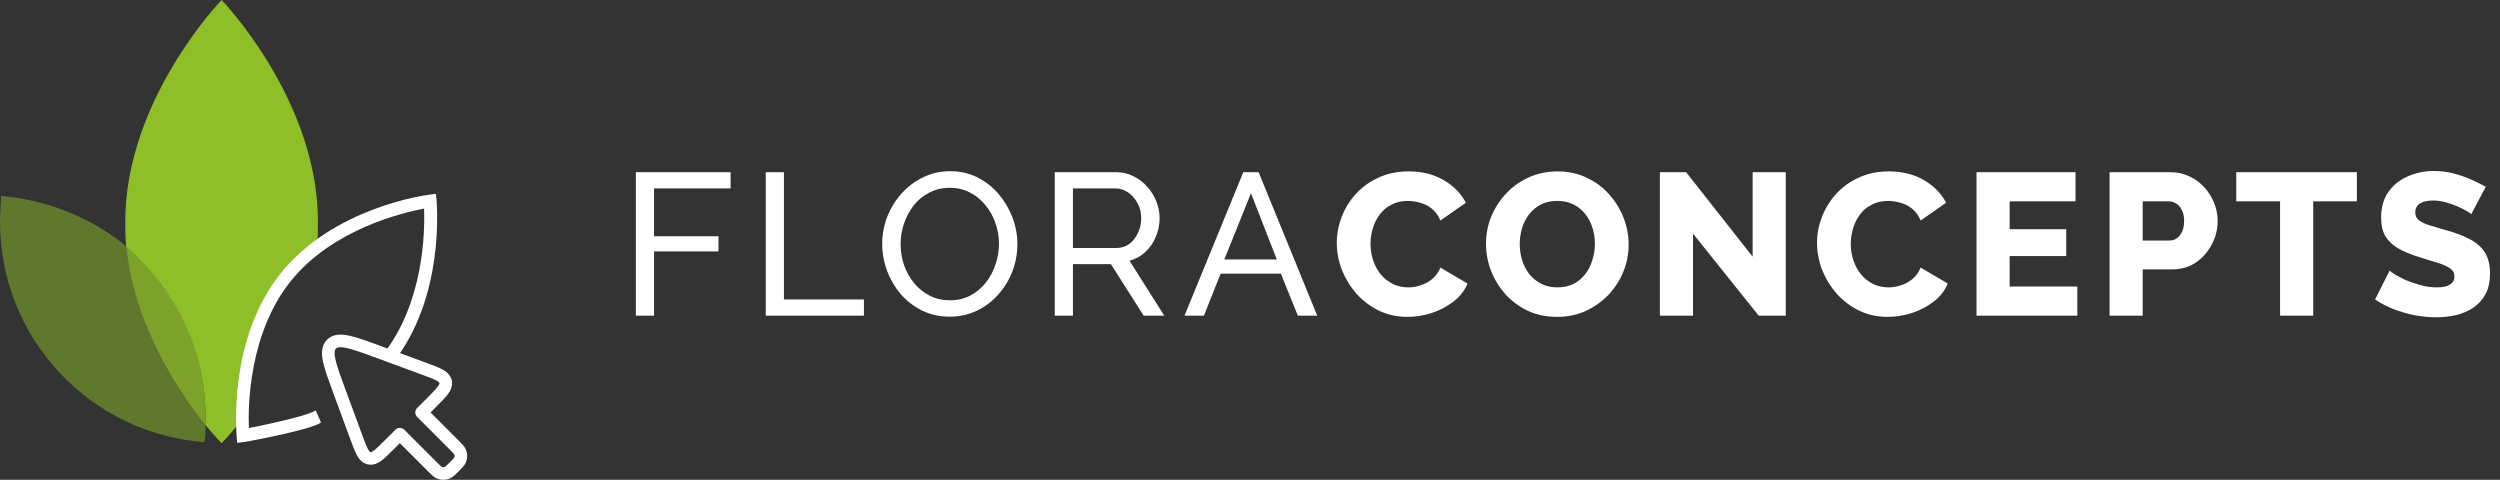
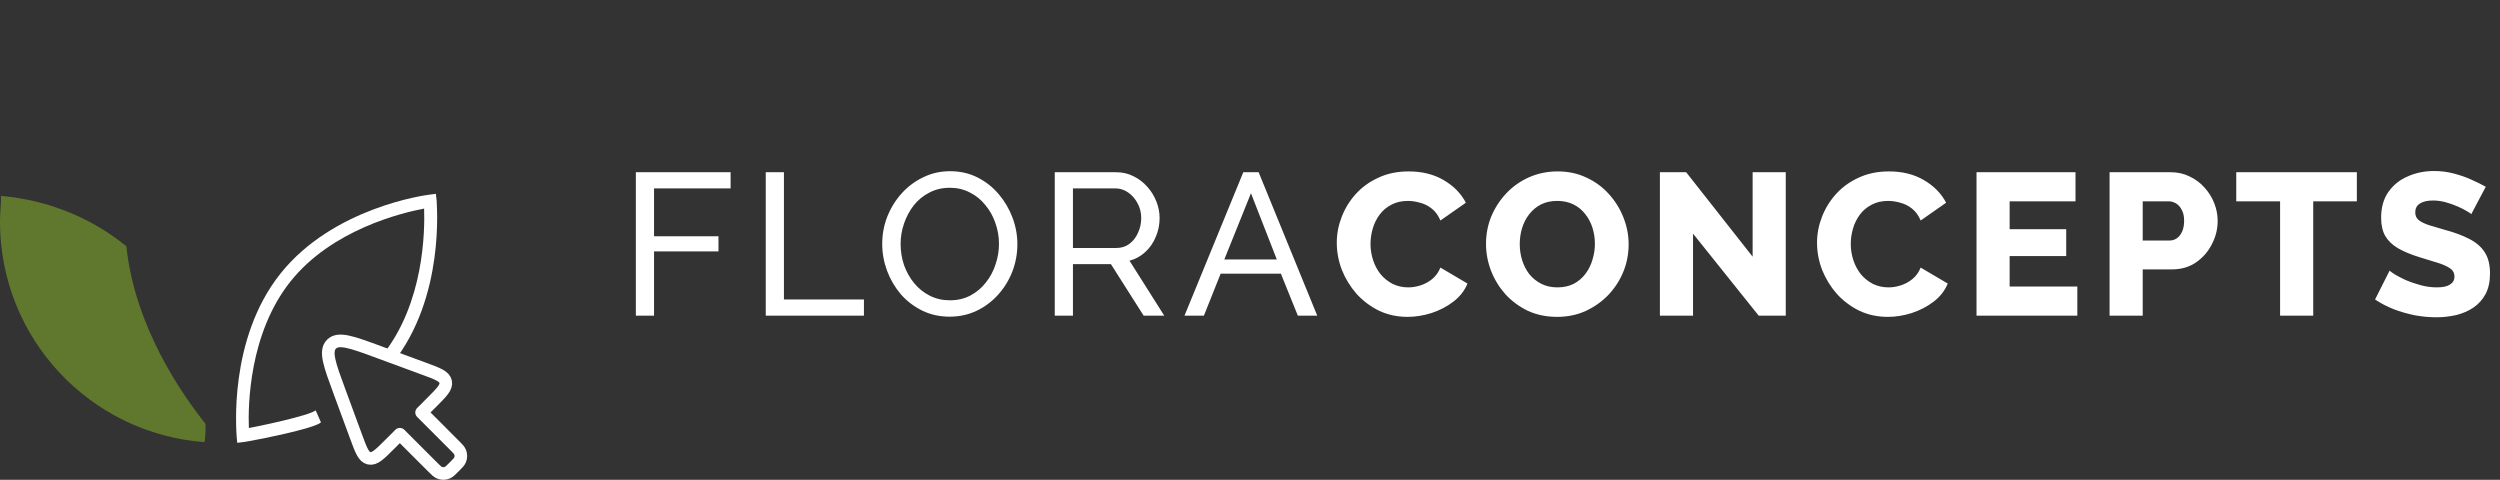
<svg xmlns="http://www.w3.org/2000/svg" width="198" height="38" viewBox="0 0 198 38" fill="none">
  <rect x="0" y="0" width="198" height="38" fill="#333333" stroke="none" />
  <g clip-path="url(#clip0_2015_1464)">
    <path d="M34.252 36.975L31.668 34.391L30.878 35.179C30.071 35.988 29.667 36.392 29.233 36.296C28.798 36.201 28.601 35.664 28.206 34.593L26.889 31.016C26.1 28.877 25.705 27.808 26.257 27.257C26.808 26.706 27.878 27.099 30.017 27.888L33.593 29.205C34.665 29.6 35.201 29.797 35.297 30.232C35.392 30.666 34.988 31.07 34.18 31.878L33.391 32.667L35.975 35.252C36.243 35.519 36.377 35.653 36.438 35.803C36.52 36.002 36.52 36.225 36.438 36.424C36.377 36.573 36.243 36.707 35.975 36.975C35.708 37.243 35.574 37.377 35.424 37.438C35.225 37.521 35.002 37.521 34.803 37.438C34.654 37.377 34.52 37.243 34.252 36.975Z" stroke="white" stroke-linecap="round" stroke-linejoin="round" />
    <path opacity="0.5" d="M0.085 15.516C0.085 16.194 0 16.873 0 17.551C0 26.793 7.122 34.339 16.194 35.017C16.279 34.593 16.279 34.084 16.279 33.576C14.329 31.117 10.683 25.86 10.005 19.501C7.292 17.297 3.9 15.855 0.085 15.516Z" fill="#8EBE28" />
-     <path opacity="0.8" d="M10.005 19.586C10.683 25.945 14.329 31.201 16.279 33.66V33.067C16.279 27.64 13.905 22.808 10.005 19.586Z" fill="#8EBE28" />
-     <path d="M25.097 19.501C25.182 18.907 25.182 18.229 25.182 17.551C25.182 7.885 17.551 0 17.551 0C17.551 0 9.92 7.885 9.92 17.551C9.92 18.229 9.92 18.907 10.005 19.586C13.82 22.808 16.279 27.64 16.279 33.067V33.66C17.042 34.593 17.551 35.102 17.551 35.102C17.551 35.102 18.06 34.593 18.823 33.66C18.568 28.149 21.027 22.892 25.097 19.501Z" fill="#8EBE28" />
    <path d="M18.79 35.07L18.74 34.55C18.74 34.24 18.04 26.89 22.22 21.66C26.4 16.43 33.71 15.45 34 15.42L34.52 15.35L34.58 15.87C34.58 16.18 35.27 23.53 31.09 28.77L30.29 28.13C33.59 24 33.65 18.3 33.59 16.52C31.84 16.85 26.28 18.18 23 22.3C19.72 26.42 19.64 32.13 19.71 33.9C20.27 33.803 24.42 32.95 25 32.5L25.42 33.45C24.92 33.95 20.134 34.885 19.29 35.01L18.79 35.07Z" fill="white" />
  </g>
  <path d="M50.36 25V13.64H57.864V14.92H51.8V18.712H56.904V19.912H51.8V25H50.36ZM60.648 25V13.64H62.088V23.72H68.424V25H60.648ZM75.216 25.08C74.416 25.08 73.691 24.92 73.04 24.6C72.389 24.28 71.824 23.848 71.344 23.304C70.875 22.749 70.512 22.131 70.256 21.448C70 20.755 69.872 20.045 69.872 19.32C69.872 18.563 70.005 17.843 70.272 17.16C70.549 16.467 70.928 15.853 71.408 15.32C71.899 14.776 72.469 14.349 73.12 14.04C73.771 13.72 74.48 13.56 75.248 13.56C76.048 13.56 76.773 13.725 77.424 14.056C78.075 14.387 78.635 14.829 79.104 15.384C79.573 15.939 79.936 16.557 80.192 17.24C80.448 17.923 80.576 18.621 80.576 19.336C80.576 20.093 80.443 20.819 80.176 21.512C79.909 22.195 79.531 22.808 79.04 23.352C78.56 23.885 77.995 24.307 77.344 24.616C76.694 24.925 75.984 25.08 75.216 25.08ZM71.328 19.32C71.328 19.896 71.419 20.456 71.6 21C71.792 21.533 72.059 22.008 72.4 22.424C72.742 22.84 73.152 23.171 73.632 23.416C74.112 23.661 74.645 23.784 75.232 23.784C75.84 23.784 76.384 23.656 76.864 23.4C77.344 23.144 77.749 22.803 78.08 22.376C78.421 21.949 78.677 21.469 78.848 20.936C79.029 20.403 79.12 19.864 79.12 19.32C79.12 18.744 79.024 18.189 78.832 17.656C78.651 17.123 78.384 16.648 78.032 16.232C77.691 15.805 77.28 15.475 76.8 15.24C76.331 14.995 75.808 14.872 75.232 14.872C74.624 14.872 74.08 15 73.6 15.256C73.12 15.501 72.71 15.837 72.368 16.264C72.037 16.691 71.781 17.171 71.6 17.704C71.419 18.227 71.328 18.765 71.328 19.32ZM83.537 25V13.64H88.401C88.902 13.64 89.361 13.747 89.777 13.96C90.193 14.163 90.555 14.44 90.865 14.792C91.174 15.133 91.414 15.523 91.585 15.96C91.755 16.387 91.841 16.824 91.841 17.272C91.841 17.795 91.74 18.291 91.537 18.76C91.345 19.229 91.067 19.629 90.705 19.96C90.353 20.291 89.937 20.52 89.457 20.648L92.209 25H90.577L87.985 20.92H84.977V25H83.537ZM84.977 19.64H88.417C88.811 19.64 89.153 19.533 89.441 19.32C89.74 19.096 89.969 18.803 90.129 18.44C90.299 18.077 90.385 17.688 90.385 17.272C90.385 16.845 90.289 16.456 90.097 16.104C89.905 15.741 89.654 15.453 89.345 15.24C89.035 15.027 88.694 14.92 88.321 14.92H84.977V19.64ZM98.469 13.64H99.684L104.325 25H102.789L101.445 21.672H96.677L95.349 25H93.812L98.469 13.64ZM101.125 20.552L99.076 15.304L96.965 20.552H101.125ZM105.873 19.224C105.873 18.531 106.001 17.853 106.257 17.192C106.513 16.52 106.886 15.912 107.377 15.368C107.867 14.824 108.465 14.392 109.169 14.072C109.873 13.741 110.673 13.576 111.569 13.576C112.635 13.576 113.558 13.805 114.337 14.264C115.126 14.723 115.713 15.32 116.097 16.056L114.081 17.464C113.91 17.059 113.681 16.744 113.393 16.52C113.115 16.296 112.806 16.141 112.465 16.056C112.134 15.96 111.814 15.912 111.505 15.912C111.003 15.912 110.566 16.013 110.193 16.216C109.819 16.408 109.51 16.669 109.265 17C109.019 17.331 108.838 17.699 108.721 18.104C108.603 18.509 108.545 18.915 108.545 19.32C108.545 19.768 108.614 20.2 108.753 20.616C108.891 21.032 109.089 21.4 109.345 21.72C109.611 22.04 109.931 22.296 110.305 22.488C110.678 22.669 111.089 22.76 111.537 22.76C111.857 22.76 112.182 22.707 112.513 22.6C112.843 22.493 113.147 22.328 113.425 22.104C113.713 21.869 113.931 21.565 114.081 21.192L116.225 22.456C116.001 23.011 115.633 23.485 115.121 23.88C114.609 24.275 114.027 24.579 113.377 24.792C112.737 24.995 112.102 25.096 111.473 25.096C110.651 25.096 109.894 24.931 109.201 24.6C108.518 24.259 107.926 23.811 107.425 23.256C106.934 22.691 106.55 22.061 106.273 21.368C106.006 20.664 105.873 19.949 105.873 19.224ZM123.324 25.096C122.471 25.096 121.697 24.936 121.004 24.616C120.321 24.285 119.729 23.848 119.228 23.304C118.737 22.749 118.359 22.131 118.092 21.448C117.825 20.755 117.692 20.04 117.692 19.304C117.692 18.547 117.831 17.827 118.108 17.144C118.396 16.461 118.791 15.853 119.292 15.32C119.804 14.776 120.407 14.349 121.1 14.04C121.793 13.731 122.551 13.576 123.372 13.576C124.215 13.576 124.977 13.741 125.66 14.072C126.353 14.392 126.945 14.829 127.436 15.384C127.937 15.939 128.321 16.563 128.588 17.256C128.855 17.939 128.988 18.637 128.988 19.352C128.988 20.109 128.849 20.829 128.572 21.512C128.295 22.195 127.9 22.808 127.388 23.352C126.876 23.885 126.273 24.312 125.58 24.632C124.897 24.941 124.145 25.096 123.324 25.096ZM120.364 19.336C120.364 19.773 120.428 20.2 120.556 20.616C120.684 21.021 120.871 21.384 121.116 21.704C121.372 22.024 121.687 22.28 122.06 22.472C122.433 22.664 122.86 22.76 123.34 22.76C123.841 22.76 124.279 22.664 124.652 22.472C125.025 22.269 125.335 22.003 125.58 21.672C125.825 21.341 126.007 20.973 126.124 20.568C126.252 20.152 126.316 19.731 126.316 19.304C126.316 18.867 126.252 18.445 126.124 18.04C125.996 17.635 125.804 17.272 125.548 16.952C125.292 16.621 124.977 16.365 124.604 16.184C124.231 16.003 123.809 15.912 123.34 15.912C122.839 15.912 122.401 16.008 122.028 16.2C121.665 16.392 121.356 16.653 121.1 16.984C120.855 17.304 120.668 17.672 120.54 18.088C120.423 18.493 120.364 18.909 120.364 19.336ZM134.088 18.504V25H131.464V13.64H133.544L138.808 20.328V13.64H141.432V25H139.288L134.088 18.504ZM143.909 19.224C143.909 18.531 144.037 17.853 144.293 17.192C144.549 16.52 144.922 15.912 145.413 15.368C145.904 14.824 146.501 14.392 147.205 14.072C147.909 13.741 148.709 13.576 149.605 13.576C150.672 13.576 151.594 13.805 152.373 14.264C153.162 14.723 153.749 15.32 154.133 16.056L152.117 17.464C151.946 17.059 151.717 16.744 151.429 16.52C151.152 16.296 150.842 16.141 150.501 16.056C150.17 15.96 149.85 15.912 149.541 15.912C149.04 15.912 148.602 16.013 148.229 16.216C147.856 16.408 147.546 16.669 147.301 17C147.056 17.331 146.874 17.699 146.757 18.104C146.64 18.509 146.581 18.915 146.581 19.32C146.581 19.768 146.65 20.2 146.789 20.616C146.928 21.032 147.125 21.4 147.381 21.72C147.648 22.04 147.968 22.296 148.341 22.488C148.714 22.669 149.125 22.76 149.573 22.76C149.893 22.76 150.218 22.707 150.549 22.6C150.88 22.493 151.184 22.328 151.461 22.104C151.749 21.869 151.968 21.565 152.117 21.192L154.261 22.456C154.037 23.011 153.669 23.485 153.157 23.88C152.645 24.275 152.064 24.579 151.413 24.792C150.773 24.995 150.138 25.096 149.509 25.096C148.688 25.096 147.93 24.931 147.237 24.6C146.554 24.259 145.962 23.811 145.461 23.256C144.97 22.691 144.586 22.061 144.309 21.368C144.042 20.664 143.909 19.949 143.909 19.224ZM164.524 22.696V25H156.54V13.64H164.38V15.944H159.164V18.152H163.644V20.28H159.164V22.696H164.524ZM167.079 25V13.64H171.927C172.471 13.64 172.967 13.752 173.415 13.976C173.873 14.189 174.268 14.483 174.599 14.856C174.929 15.219 175.185 15.629 175.367 16.088C175.548 16.547 175.639 17.016 175.639 17.496C175.639 18.147 175.484 18.765 175.175 19.352C174.876 19.939 174.455 20.419 173.911 20.792C173.377 21.155 172.743 21.336 172.007 21.336H169.703V25H167.079ZM169.703 19.048H171.847C172.049 19.048 172.236 18.989 172.407 18.872C172.577 18.755 172.716 18.579 172.823 18.344C172.929 18.109 172.983 17.821 172.983 17.48C172.983 17.128 172.919 16.84 172.791 16.616C172.673 16.381 172.519 16.211 172.327 16.104C172.145 15.997 171.953 15.944 171.751 15.944H169.703V19.048ZM186.663 15.944H183.207V25H180.583V15.944H177.111V13.64H186.663V15.944ZM195.721 16.968C195.689 16.915 195.577 16.835 195.385 16.728C195.193 16.611 194.953 16.488 194.665 16.36C194.377 16.232 194.062 16.12 193.721 16.024C193.38 15.928 193.038 15.88 192.697 15.88C192.249 15.88 191.902 15.96 191.657 16.12C191.412 16.269 191.289 16.504 191.289 16.824C191.289 17.08 191.38 17.283 191.561 17.432C191.753 17.581 192.025 17.715 192.377 17.832C192.729 17.939 193.161 18.067 193.673 18.216C194.398 18.408 195.028 18.643 195.561 18.92C196.094 19.187 196.5 19.533 196.777 19.96C197.065 20.387 197.209 20.952 197.209 21.656C197.209 22.296 197.092 22.84 196.857 23.288C196.622 23.725 196.302 24.083 195.897 24.36C195.502 24.627 195.049 24.824 194.537 24.952C194.025 25.069 193.497 25.128 192.953 25.128C192.398 25.128 191.828 25.075 191.241 24.968C190.665 24.851 190.11 24.691 189.577 24.488C189.044 24.275 188.553 24.019 188.105 23.72L189.257 21.432C189.3 21.485 189.438 21.587 189.673 21.736C189.908 21.875 190.196 22.024 190.537 22.184C190.889 22.333 191.278 22.467 191.705 22.584C192.132 22.701 192.564 22.76 193.001 22.76C193.47 22.76 193.817 22.685 194.041 22.536C194.276 22.387 194.393 22.179 194.393 21.912C194.393 21.624 194.27 21.4 194.025 21.24C193.79 21.08 193.465 20.936 193.049 20.808C192.644 20.68 192.174 20.536 191.641 20.376C190.948 20.163 190.372 19.923 189.913 19.656C189.465 19.389 189.129 19.064 188.905 18.68C188.692 18.296 188.585 17.816 188.585 17.24C188.585 16.44 188.772 15.768 189.145 15.224C189.529 14.669 190.041 14.253 190.681 13.976C191.321 13.688 192.02 13.544 192.777 13.544C193.31 13.544 193.822 13.608 194.313 13.736C194.814 13.864 195.278 14.024 195.705 14.216C196.142 14.408 196.532 14.6 196.873 14.792L195.721 16.968Z" fill="white" />
  <defs>
    <clipPath id="clip0_2015_1464">
      <rect width="37" height="38" fill="white" />
    </clipPath>
  </defs>
</svg>